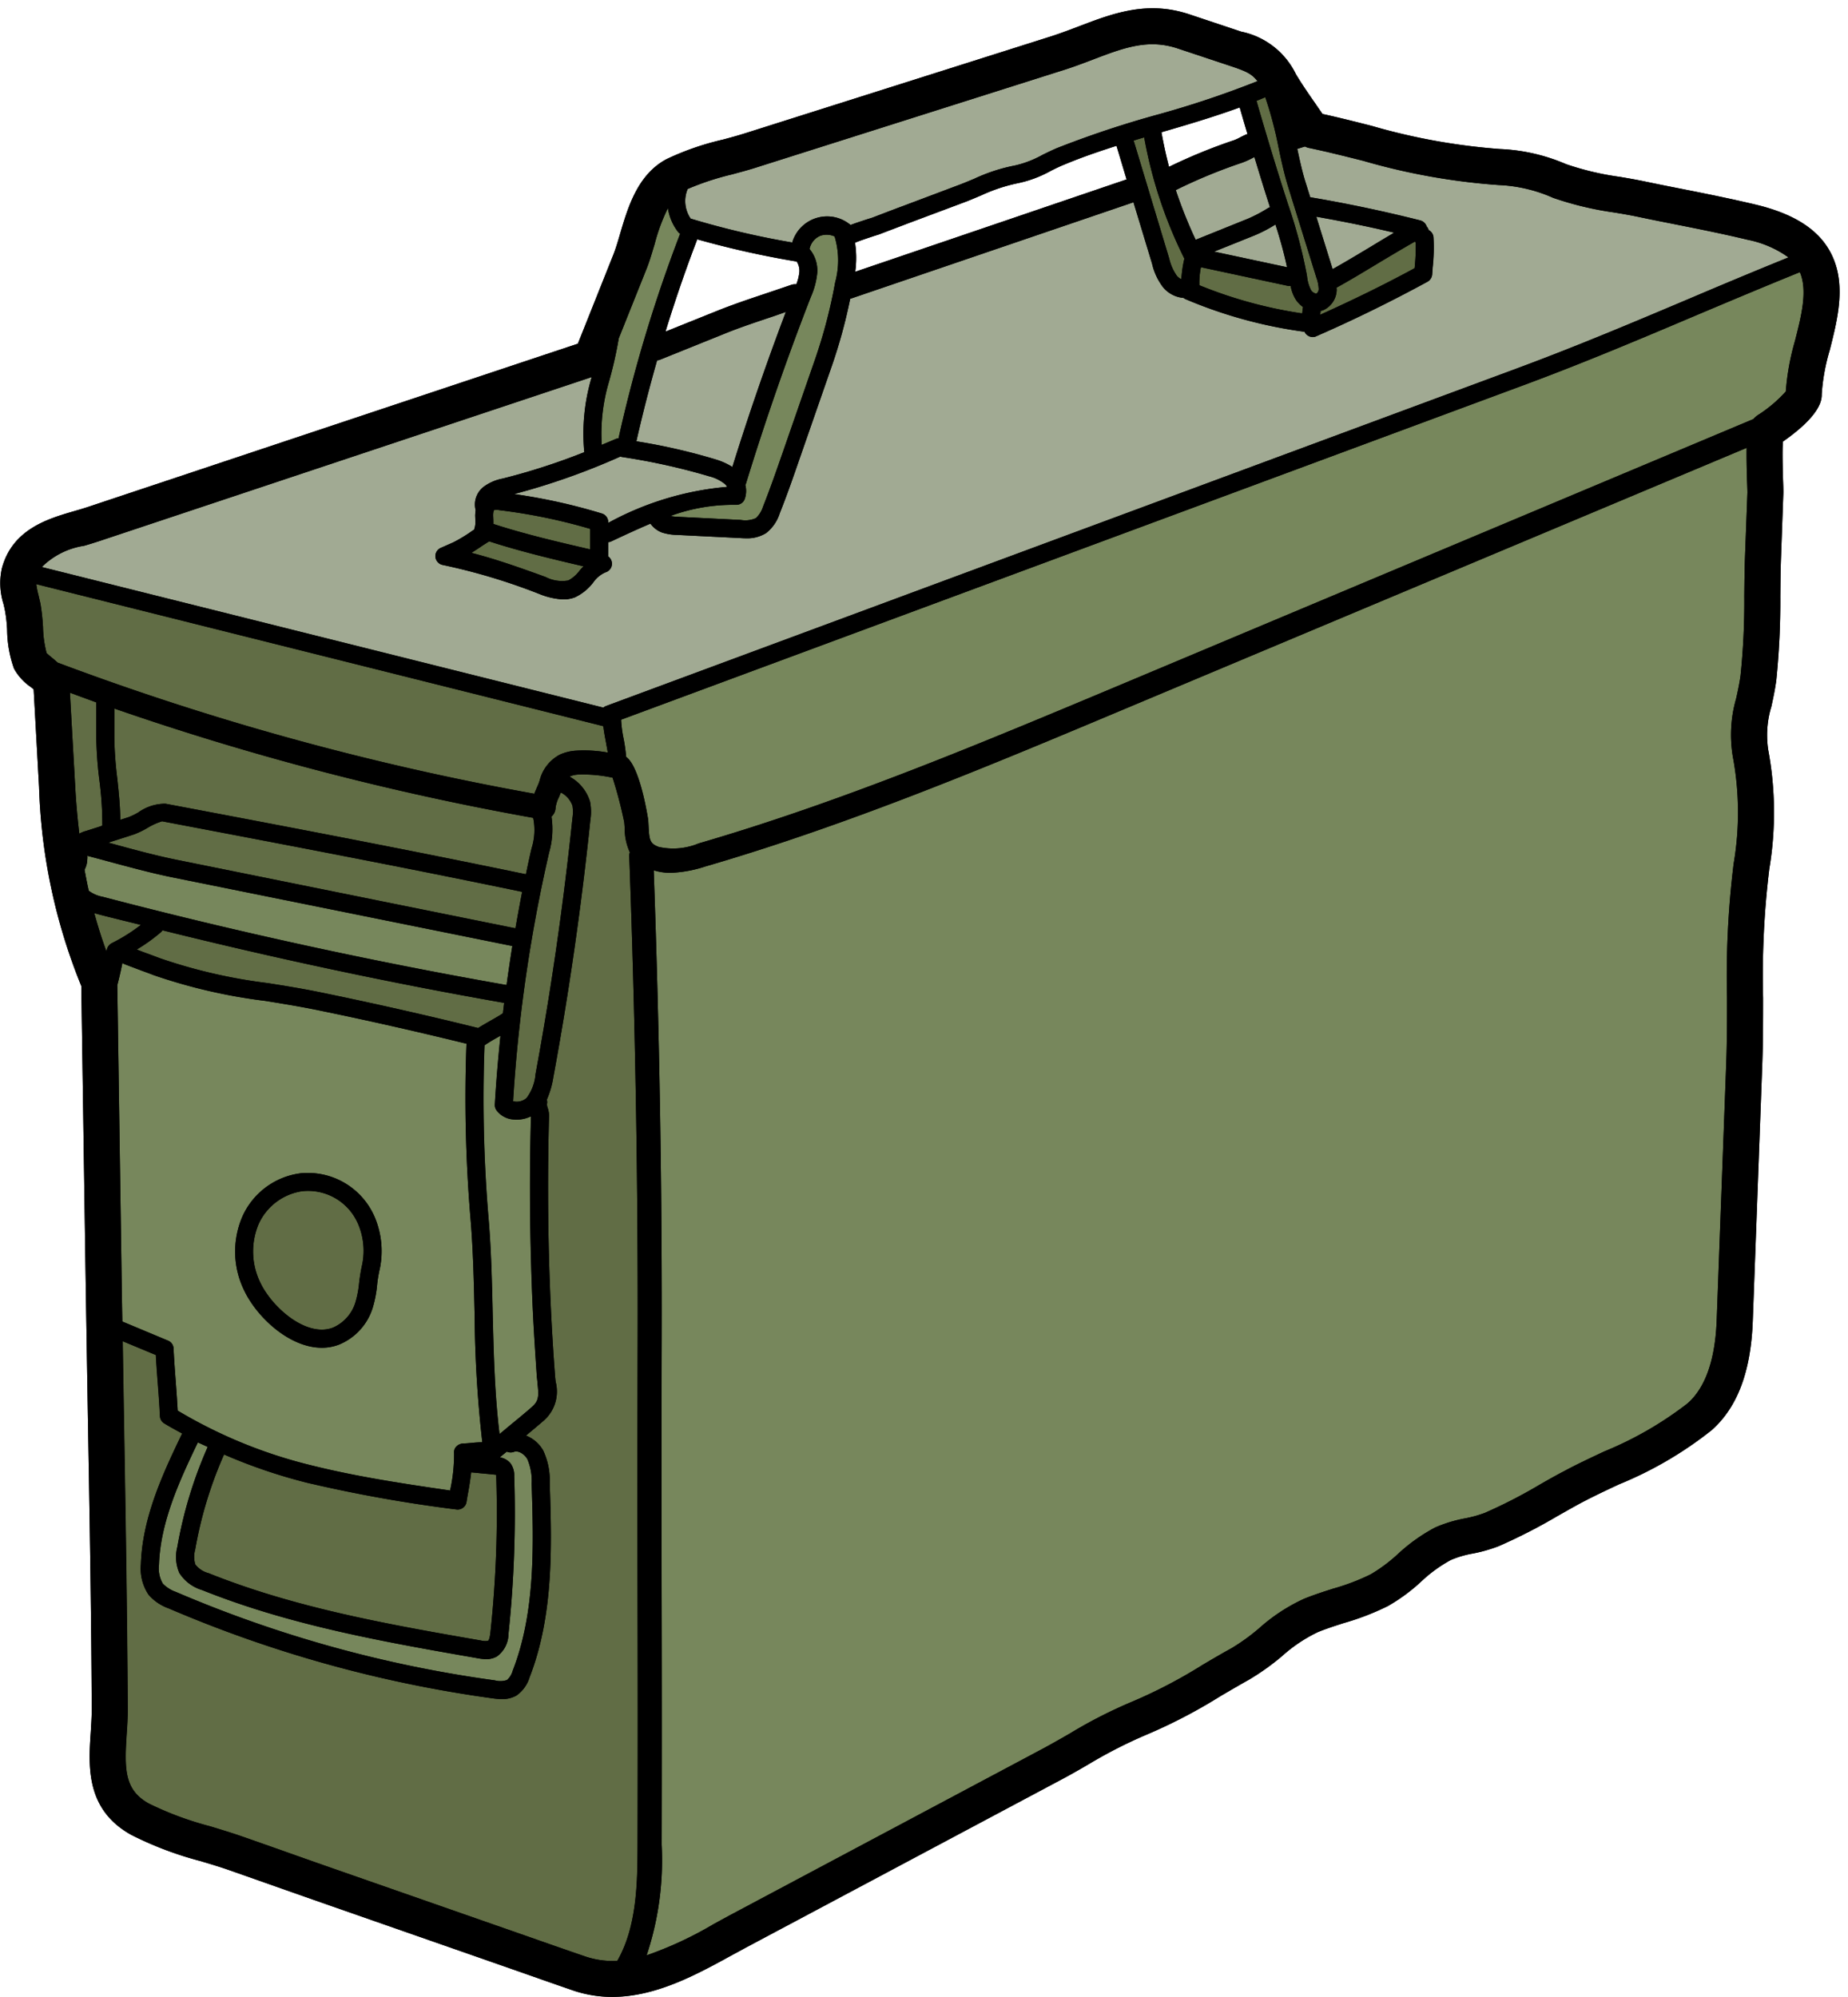
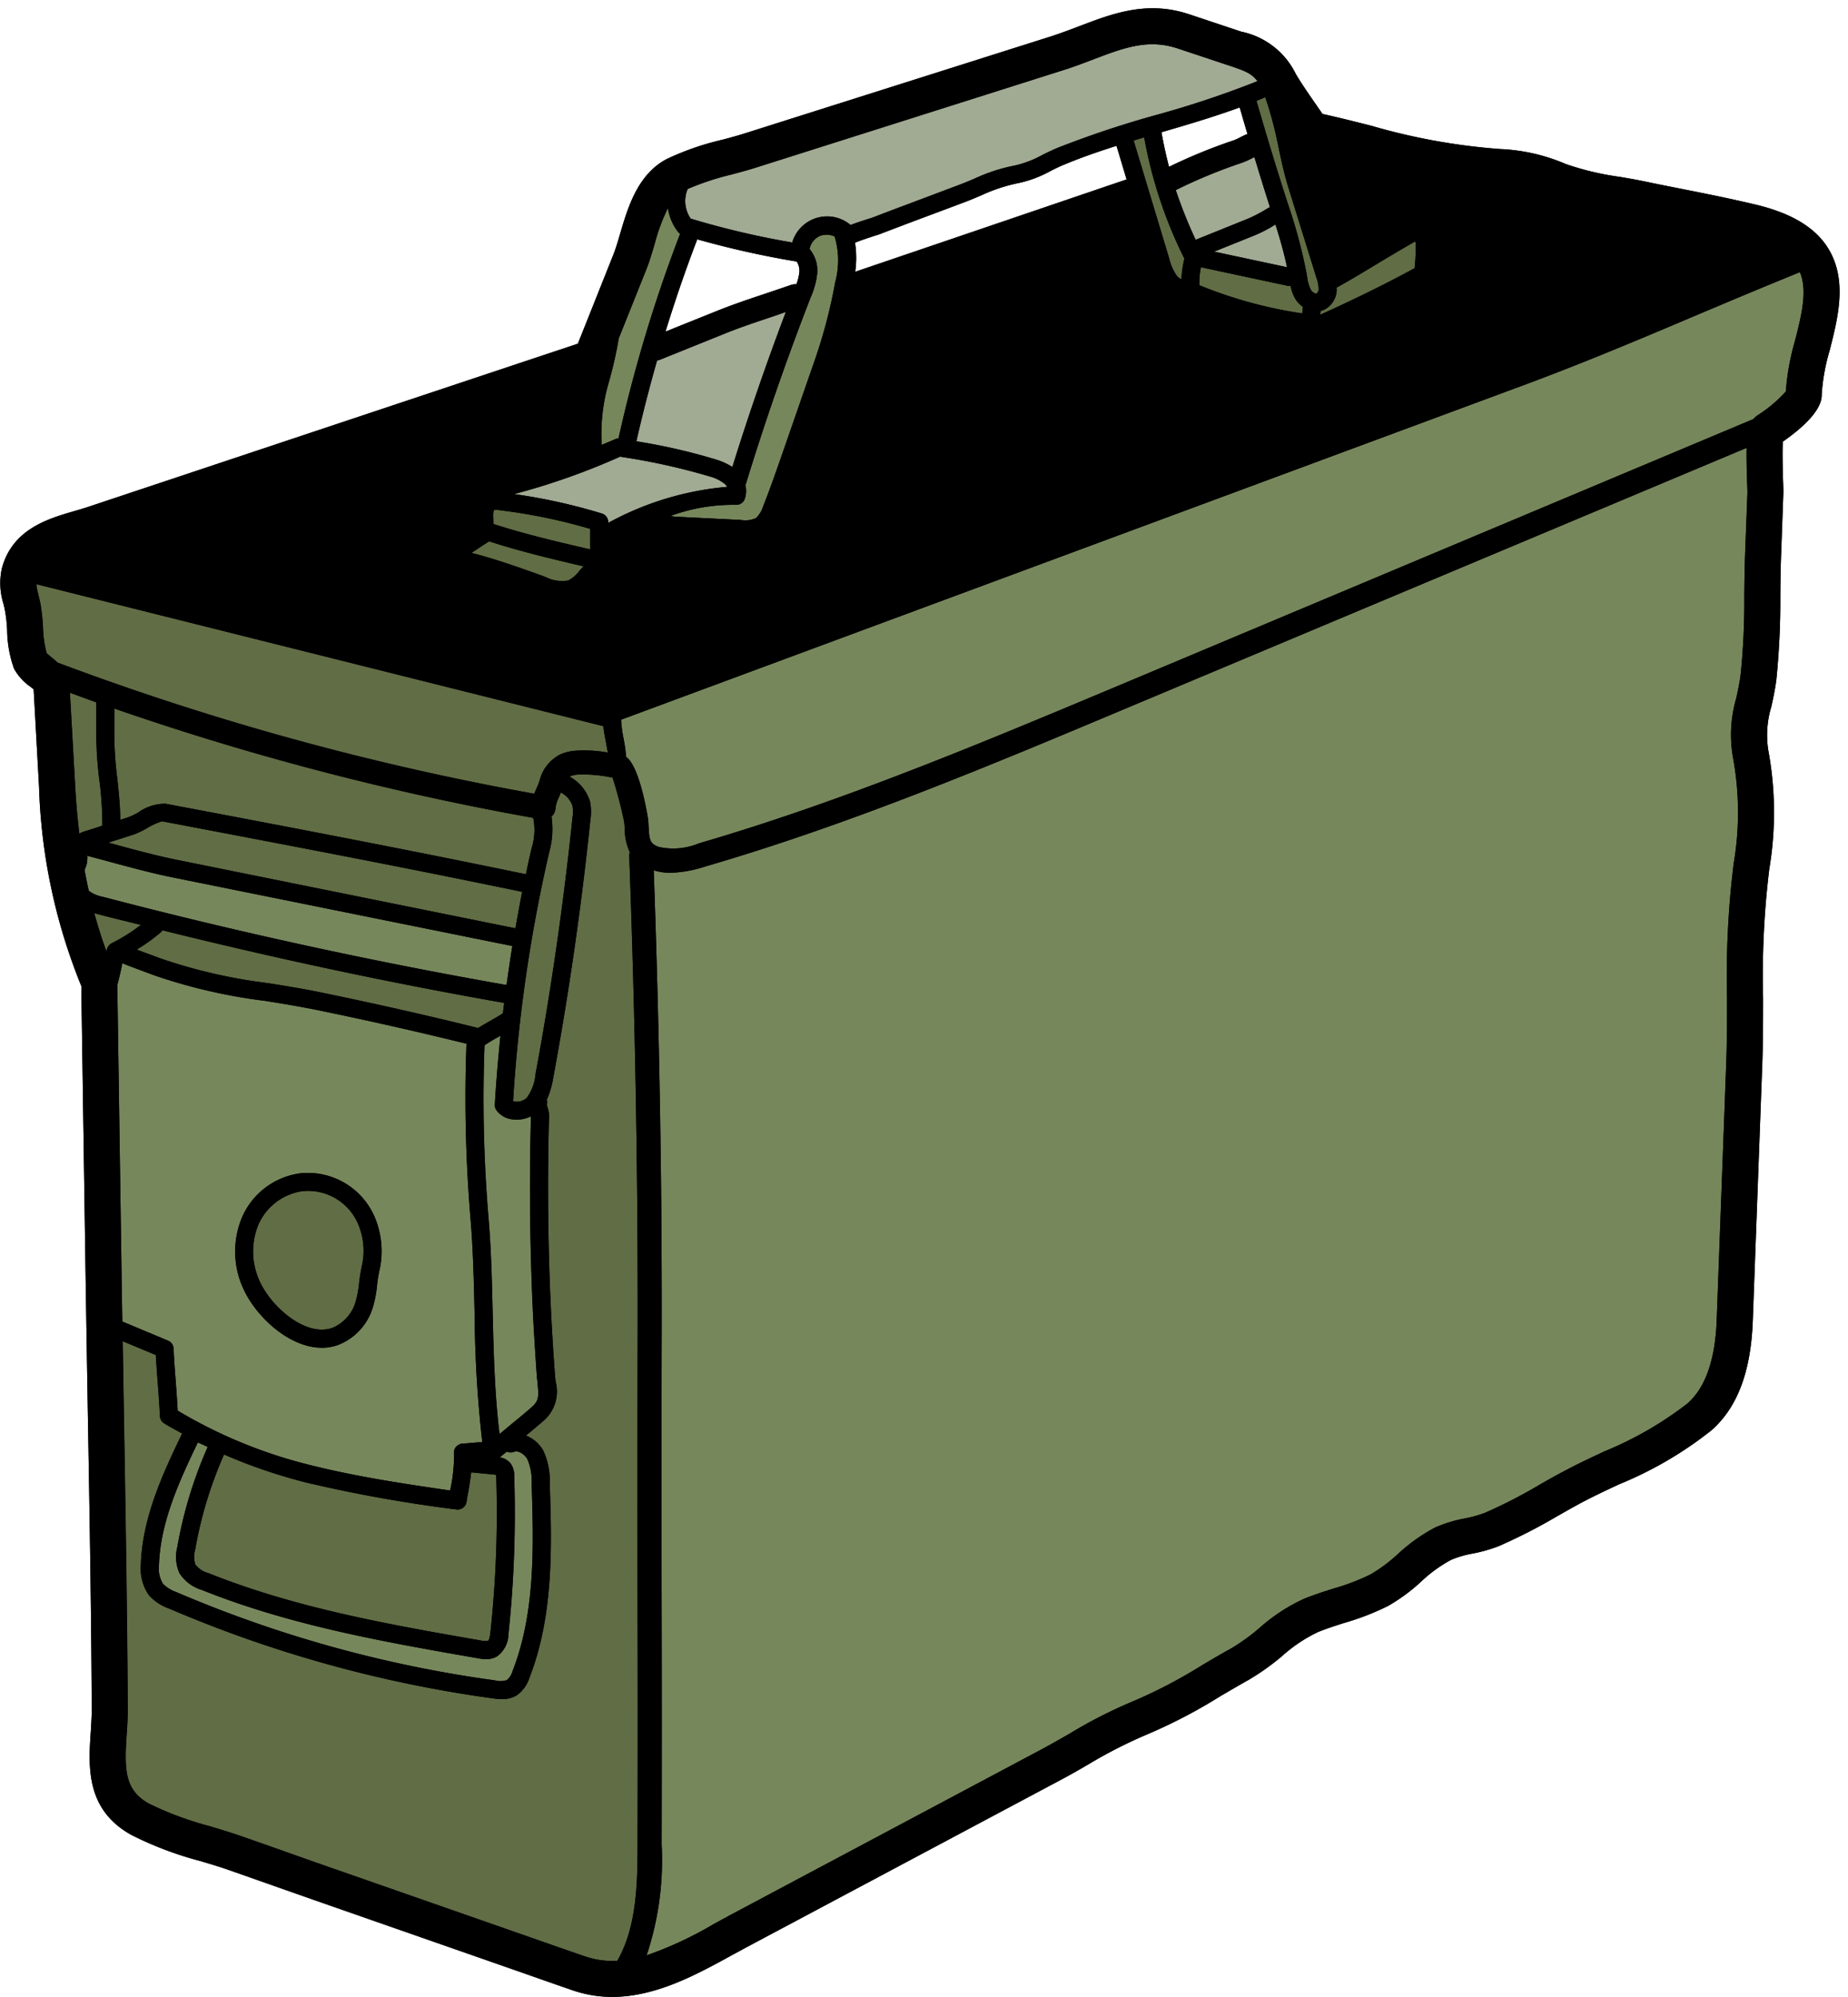
<svg xmlns="http://www.w3.org/2000/svg" height="120.5" preserveAspectRatio="xMidYMid meet" version="1.0" viewBox="8.5 3.5 111.5 120.5" width="111.5" zoomAndPan="magnify">
  <g data-name="Filled outline">
    <g id="change1_1">
      <path d="M118.415,27.282a12.042,12.042,0,0,1,.485-2.658c.5-1.977,1.072-4.215-.086-6.119-.768-1.26-2.195-2.129-4.36-2.651-1.485-.355-3-.659-4.461-.949-.732-.144-1.463-.289-2.187-.441-.515-.109-1.043-.2-1.572-.29a17.155,17.155,0,0,1-3.244-.768,11.225,11.225,0,0,0-3.984-.912A37.7,37.7,0,0,1,91.279,11.1c-.985-.253-2-.507-2.984-.724-.137-.2-.268-.384-.4-.579-.434-.623-.84-1.21-1.209-1.825a4.715,4.715,0,0,0-3.3-2.564L80.25,4.361c-2.535-.84-4.606-.051-6.605.71-.551.21-1.123.427-1.7.615L53.468,11.538c-.434.137-.905.268-1.376.391A16.436,16.436,0,0,0,48.718,13.1c-1.746.927-2.332,2.911-2.8,4.5-.145.492-.283.963-.442,1.347L43.366,24.24,13.775,34.1c-.268.087-.536.167-.812.246-1.571.457-3.722,1.087-4.352,3.455a4.177,4.177,0,0,0,.1,2.143c.037.145.065.283.094.428A8.68,8.68,0,0,1,8.93,41.5a7.214,7.214,0,0,0,.412,2.34,3.214,3.214,0,0,0,1.022,1.122c.057.051.115.094.166.138l.326,5.88A34.591,34.591,0,0,0,13.405,63l.246,16.57q.066,4.487.145,8.973c.1,5.9.21,11.993.239,17.989.007.471-.029.956-.058,1.47-.145,2.093-.311,4.7,2.448,6.228A21.03,21.03,0,0,0,20.56,115.8c.63.188,1.246.369,1.833.579l1.752.616q2.184.771,4.367,1.535l11.305,3.947c1.094.384,2.18.768,3.273,1.144a7.312,7.312,0,0,0,2.354.384c2.622,0,5.084-1.347,7.155-2.484.319-.174.63-.34.935-.507l18.937-10.088c.551-.29,1.109-.609,1.666-.934a28.4,28.4,0,0,1,3.455-1.775,31.775,31.775,0,0,0,4.555-2.368c.572-.333,1.137-.666,1.709-.985a14.572,14.572,0,0,0,2-1.427,9.06,9.06,0,0,1,2.165-1.448c.493-.2,1.014-.369,1.557-.543a15.689,15.689,0,0,0,2.651-1.021,10.816,10.816,0,0,0,2.035-1.5,8.52,8.52,0,0,1,1.767-1.282,5.938,5.938,0,0,1,1.325-.391,9.11,9.11,0,0,0,1.557-.442,32.911,32.911,0,0,0,3.52-1.8c.5-.283.992-.565,1.492-.833.7-.369,1.463-.732,2.274-1.108a22.836,22.836,0,0,0,5.569-3.259c1.557-1.376,2.368-3.527,2.484-6.576l.572-15.454c.051-1.362.051-2.738.051-4.07a53.015,53.015,0,0,1,.376-7.779,20.633,20.633,0,0,0-.065-7.169,5.925,5.925,0,0,1,.189-2.622c.108-.478.224-1.014.3-1.615a47.145,47.145,0,0,0,.239-5.026c.007-.789.014-1.586.043-2.368l.138-3.809c.007-.138,0-.435-.015-.819-.014-.521-.058-1.774-.007-2.353C118.415,28.506,118.415,27.594,118.415,27.282ZM83.661,11.625c-.087.036-.182.087-.29.137a3.234,3.234,0,0,1-.391.189,32.688,32.688,0,0,0-3.947,1.615q-.271-1.044-.456-2.086a.093.093,0,0,0,.043-.015c1.543-.449,3.129-.919,4.678-1.484.153.536.312,1.079.471,1.615C83.733,11.61,83.7,11.6,83.661,11.625ZM60.1,19.9a5.945,5.945,0,0,0-.007-1.752c.246-.116.905-.326,1.137-.406l.318-.1c.58-.225,1.166-.442,1.746-.666l3.5-1.311c.3-.116.6-.246.913-.377a10.149,10.149,0,0,1,2.194-.731,6.99,6.99,0,0,0,2-.746c.275-.138.551-.275.826-.384,1.021-.427,2.078-.789,3.143-1.13l.608,2.028ZM50.571,17.94a55.721,55.721,0,0,0,6,1.34,1.013,1.013,0,0,1,.159.651,2.78,2.78,0,0,1-.181.725.68.68,0,0,0-.318.036c-.507.174-1.022.347-1.536.521-1,.333-2.028.681-3.012,1.079l-3.028,1.217C49.232,21.626,49.869,19.765,50.571,17.94Z" />
    </g>
    <g data-name="&lt;Group&gt;">
      <g id="change2_1">
        <path d="M93.923,18.15a13.523,13.523,0,0,1-.058,1.405l-.015.13c-1.854,1.007-3.773,1.941-5.7,2.81.014-.08.021-.152.029-.232a.851.851,0,0,0,.217-.072A1.381,1.381,0,0,0,89.15,21c0-.05-.007-.094-.007-.145.869-.478,1.745-1.013,2.6-1.528.7-.42,1.419-.847,2.129-1.253C93.886,18.1,93.908,18.128,93.923,18.15Z" fill="#616d45" />
      </g>
      <g id="change2_2">
        <path d="M87.926,20.257a2.224,2.224,0,0,1,.138.681.336.336,0,0,1-.123.268c-.066.029-.239-.043-.341-.2a2.382,2.382,0,0,1-.239-.833l-.014-.087a30.632,30.632,0,0,0-1.13-4.251l-.094-.29c-.63-1.963-1.239-3.969-1.811-5.96.181-.073.355-.145.529-.218a22.894,22.894,0,0,1,.789,2.97c.174.833.362,1.7.623,2.534Z" fill="#616d45" />
      </g>
      <g id="change2_3">
        <path d="M87.115,22.024l-.043.348c0,.014-.008.029-.008.043a26.76,26.76,0,0,1-6.2-1.7,4.61,4.61,0,0,1,.094-1.087L86.2,20.75a.656.656,0,0,0,.116.014.176.176,0,0,0,.058-.014,2.3,2.3,0,0,0,.326.854A1.628,1.628,0,0,0,87.115,22.024Z" fill="#616d45" />
      </g>
      <g id="change2_4">
        <path d="M79.96,19.106a6.918,6.918,0,0,0-.181,1.245.857.857,0,0,1-.268-.2,2.983,2.983,0,0,1-.464-1.043L76.9,11.98c.21-.066.42-.131.638-.189A27.017,27.017,0,0,0,79.96,19.106Z" fill="#616d45" />
      </g>
      <g id="change2_5">
        <path d="M46.465,55.135c.37,9.965.543,20.075.507,30.047q-.021,7.582,0,15.18.011,7.224,0,14.455c-.007,2.2-.022,4.925-1.224,7.01a5.149,5.149,0,0,1-1.948-.268q-1.639-.564-3.266-1.137l-11.3-3.947c-1.456-.506-2.911-1.021-4.36-1.535l-1.752-.615c-.623-.218-1.289-.42-1.934-.616a19.475,19.475,0,0,1-3.708-1.376c-1.477-.826-1.47-2.064-1.332-4.186.036-.529.072-1.079.065-1.629-.036-6-.138-12.109-.239-18.011-.022-1.355-.044-2.716-.065-4.07l2,.832c.028.558.072,1.123.115,1.688.051.666.1,1.34.131,2a.541.541,0,0,0,.253.434c.348.217.724.413,1.087.616C18.352,92.374,17.1,95.032,17,97.885a2.83,2.83,0,0,0,.464,1.854,2.868,2.868,0,0,0,1.209.818A75.61,75.61,0,0,0,38.2,105.982a4.336,4.336,0,0,0,.586.05,1.707,1.707,0,0,0,.877-.217,2.082,2.082,0,0,0,.789-1.093c1.47-3.781,1.34-8,1.217-11.725a4.246,4.246,0,0,0-.4-1.977,2.05,2.05,0,0,0-1.035-.891c.369-.3.731-.609,1.093-.92a2.333,2.333,0,0,0,.7-2.325c-.015-.115-.029-.239-.037-.369-.058-.739-.108-1.477-.152-2.209-.087-1.463-.152-2.955-.2-4.446-.087-2.9-.094-5.895-.015-8.886a1.56,1.56,0,0,0-.094-.667.535.535,0,0,1-.014-.26.558.558,0,0,0-.022-.189,5.363,5.363,0,0,0,.391-1.34c.949-5.127,1.7-10.363,2.238-15.548a3.161,3.161,0,0,0-.022-1.1,2.58,2.58,0,0,0-1.224-1.5.162.162,0,0,1,.036-.029,1.433,1.433,0,0,1,.464-.1,8.41,8.41,0,0,1,2.086.188,26.155,26.155,0,0,1,.7,2.672c.015.123.022.246.029.362a3.479,3.479,0,0,0,.311,1.47A.656.656,0,0,0,46.465,55.135Z" fill="#616d45" />
      </g>
      <g id="change2_6">
        <path d="M44.112,36.175v.478c-1.949-.449-3.955-.919-5.845-1.535,0-.123,0-.239-.007-.34l-.007-.174c0-.217.043-.312.058-.319a.662.662,0,0,1,.311,0,33.746,33.746,0,0,1,5.49,1.13Z" fill="#616d45" />
      </g>
      <g id="change2_7">
        <path d="M43.706,37.675c-.08.086-.159.166-.232.253a2,2,0,0,1-.688.6,2.16,2.16,0,0,1-1.368-.21c-1.572-.572-3.028-1.086-4.476-1.456.217-.137.442-.282.652-.427.145-.094.282-.181.42-.268C39.868,36.769,41.809,37.233,43.706,37.675Z" fill="#616d45" />
      </g>
      <g id="change2_8">
        <path d="M43.04,52.122a2.315,2.315,0,0,1,0,.739c-.536,5.156-1.282,10.356-2.231,15.462a2.743,2.743,0,0,1-.543,1.441.9.9,0,0,1-.659.217.747.747,0,0,1-.152-.029,91.911,91.911,0,0,1,2.173-15,5.124,5.124,0,0,0,.144-2.173.735.735,0,0,0,.247-.543,2.1,2.1,0,0,1,.21-.644c.036-.087.072-.182.108-.268A1.437,1.437,0,0,1,43.04,52.122Z" fill="#616d45" />
      </g>
      <g id="change2_9">
        <path d="M40.672,52.854a3.648,3.648,0,0,1-.1,1.847c-.123.521-.232,1.042-.34,1.557C33.27,54.809,26.26,53.469,18.482,52a2.8,2.8,0,0,0-1.644.536,4.193,4.193,0,0,1-.565.275c-.167.058-.34.109-.514.167-.007-.84-.094-1.673-.181-2.484A23.042,23.042,0,0,1,15.4,48.06v-1.8A166.6,166.6,0,0,0,40.672,52.854Z" fill="#616d45" />
      </g>
      <g id="change2_10">
        <path d="M40.005,57.322c-.145.732-.275,1.463-.405,2.2L19.17,55.389c-1.188-.239-2.433-.573-3.628-.9-.174-.051-.341-.095-.515-.138.529-.167,1.058-.333,1.586-.507a5.436,5.436,0,0,0,.739-.355,3.96,3.96,0,0,1,.927-.427C26.057,54.541,33.06,55.874,40.005,57.322Z" fill="#616d45" />
      </g>
      <g id="change2_11">
        <path d="M38.919,64.021c-.022.2-.051.413-.072.623-.247.167-.522.319-.79.471-.239.137-.478.275-.71.42-3.186-.79-6.43-1.521-9.646-2.18-.992-.2-2.028-.369-3.034-.529a31.925,31.925,0,0,1-6.489-1.492c-.225-.087-.486-.181-.753-.282-.232-.08-.457-.167-.674-.254a10.405,10.405,0,0,0,1.456-1.042.381.381,0,0,0,.094-.116C25.116,61.334,32.025,62.812,38.919,64.021Z" fill="#616d45" />
      </g>
      <g id="change2_12">
        <path d="M38.441,92.613a67.432,67.432,0,0,1-.348,9.371c-.043.413-.115.514-.152.536a1.063,1.063,0,0,1-.42-.022c-5.5-.956-11.181-1.955-16.432-4.063a1.487,1.487,0,0,1-.8-.521,1.506,1.506,0,0,1-.014-.883,24.578,24.578,0,0,1,1.745-5.758,32.287,32.287,0,0,0,4.99,1.7,85.825,85.825,0,0,0,9.023,1.615.31.31,0,0,0,.08.007.543.543,0,0,0,.536-.456c.029-.174.058-.362.094-.55.073-.4.138-.812.188-1.239l1.355.131c.065.007.123.014.159.021Z" fill="#616d45" />
      </g>
      <g id="change2_13">
        <path d="M30.113,77.376a4.119,4.119,0,0,1,.246,2.4,10.928,10.928,0,0,0-.188,1.108,6.2,6.2,0,0,1-.218,1.18,2.443,2.443,0,0,1-1.361,1.55c-1.593.609-3.657-1.195-4.382-2.708a4.275,4.275,0,0,1-.123-3.5,3.435,3.435,0,0,1,2.673-2.028c.108-.008.217-.015.325-.015A3.284,3.284,0,0,1,30.113,77.376Z" fill="#616d45" />
      </g>
      <g id="change2_14">
        <path d="M14.419,58.669c.855.225,1.716.428,2.578.645a10.545,10.545,0,0,1-1.752,1.1.579.579,0,0,0-.3.391c-.008.036-.015.072-.022.116-.282-.761-.521-1.529-.739-2.318Z" fill="#616d45" />
      </g>
      <g id="change2_15">
        <path d="M14.5,50.609a20.92,20.92,0,0,1,.174,2.716c-.058.021-.116.036-.167.058l-.84.268a1.554,1.554,0,0,0-.384.159c-.109-.934-.2-1.912-.253-2.955L12.717,45.3c.529.2,1.058.391,1.593.587V48.06A22.87,22.87,0,0,0,14.5,50.609Z" fill="#616d45" />
      </g>
      <g id="change2_16">
        <path d="M45.06,48.291c.036.218.08.42.109.623a7.956,7.956,0,0,0-1.912-.116,2.763,2.763,0,0,0-.978.239,2.415,2.415,0,0,0-1.216,1.55,2.936,2.936,0,0,1-.167.427c-.051.124-.109.254-.159.384a164.363,164.363,0,0,1-28.759-7.915c-.072-.066-.144-.123-.224-.2-.138-.109-.34-.282-.442-.376a6.707,6.707,0,0,1-.217-1.565,12.616,12.616,0,0,0-.152-1.4c-.036-.174-.08-.341-.116-.507a5.35,5.35,0,0,1-.138-.688L44.9,47.321C44.937,47.654,45,47.98,45.06,48.291Z" fill="#616d45" />
      </g>
      <g id="change3_1">
        <path d="M37.6,90.534a5.71,5.71,0,0,0-.63.037c-.174.014-.355.036-.529.036a.644.644,0,0,0-.4.174.5.5,0,0,0-.145.405,9.958,9.958,0,0,1-.232,2.216.1.1,0,0,1-.007.044c-2.781-.406-5.642-.833-8.386-1.521a29.162,29.162,0,0,1-8.053-3.3c-.029-.579-.073-1.165-.116-1.745-.051-.673-.1-1.34-.131-2a.536.536,0,0,0-.333-.478l-2.759-1.151q-.033-1.858-.058-3.708l-.246-16.592c.116-.427.217-.883.311-1.347a.36.36,0,0,0,.109.073c.311.123.688.26,1.05.4.261.094.514.188.739.275A32.961,32.961,0,0,0,24.5,63.9c.985.159,2.013.326,2.984.521,3.056.623,6.134,1.319,9.161,2.064a87.594,87.594,0,0,0,.246,10.588c.16,1.891.2,3.86.246,5.765A72.146,72.146,0,0,0,37.6,90.534ZM31.416,80.055a5.263,5.263,0,0,0-.3-3.085A4.391,4.391,0,0,0,26.651,74.3,4.47,4.47,0,0,0,23.1,76.97a5.338,5.338,0,0,0,.138,4.41c.76,1.594,2.715,3.448,4.685,3.448a2.843,2.843,0,0,0,1.058-.2,3.527,3.527,0,0,0,2.013-2.23,7,7,0,0,0,.261-1.376A8.017,8.017,0,0,1,31.416,80.055Z" fill="#77875c" />
      </g>
      <g id="change3_2">
        <path d="M49.413,17.5a.548.548,0,0,0,.123.109,87.2,87.2,0,0,0-3.715,12.347.574.574,0,0,0-.189.044c-.275.123-.55.232-.825.348a11.06,11.06,0,0,1,.434-3.8,24.654,24.654,0,0,0,.594-2.628l1.659-4.15c.2-.485.347-1.021.507-1.543a11.2,11.2,0,0,1,.8-2.165A3.1,3.1,0,0,0,49.413,17.5Z" fill="#77875c" />
      </g>
      <g id="change3_3">
        <path d="M58.856,17.766a5.026,5.026,0,0,1,.037,2.759,31.09,31.09,0,0,1-1.21,4.642l-1.97,5.678c-.369,1.065-.753,2.166-1.173,3.223a1.6,1.6,0,0,1-.434.7,1.571,1.571,0,0,1-.913.109l-3.78-.188a2.9,2.9,0,0,1-.464-.051,11.018,11.018,0,0,1,3.962-.673.538.538,0,0,0,.521-.348,1.452,1.452,0,0,0,.036-.862.268.268,0,0,0,.037-.058c1.158-3.78,2.476-7.575,3.917-11.276A4.737,4.737,0,0,0,57.806,20a2.009,2.009,0,0,0-.463-1.478,1.1,1.1,0,0,1,.644-.8A1.168,1.168,0,0,1,58.856,17.766Z" fill="#77875c" />
      </g>
      <g id="change3_4">
        <path d="M40.577,93.033c.116,3.621.247,7.72-1.144,11.29a1.168,1.168,0,0,1-.34.558,1.241,1.241,0,0,1-.739.022,74.392,74.392,0,0,1-19.242-5.338,2.055,2.055,0,0,1-.789-.5,1.828,1.828,0,0,1-.232-1.145c.087-2.6,1.267-5.127,2.346-7.379.2.094.4.181.594.275A25.869,25.869,0,0,0,19.2,96.842a2.42,2.42,0,0,0,.123,1.586,2.452,2.452,0,0,0,1.361,1.021c5.36,2.151,11.1,3.151,16.657,4.121a2.833,2.833,0,0,0,.485.051,1.269,1.269,0,0,0,.652-.16,1.687,1.687,0,0,0,.7-1.361,69.523,69.523,0,0,0,.347-9.516A1.233,1.233,0,0,0,39.3,91.8a1.055,1.055,0,0,0-.638-.355c.138-.123.275-.232.42-.348a.547.547,0,0,0,.428.015c.275-.1.644.145.811.442A3.3,3.3,0,0,1,40.577,93.033Z" fill="#77875c" />
      </g>
      <g id="change3_5">
        <path d="M40.932,86.993c.08.724.087,1.036-.326,1.4-.441.391-.9.76-1.354,1.137-.2.166-.405.34-.615.514-.29-2.368-.355-4.831-.413-7.228-.044-1.926-.087-3.91-.254-5.837a86.143,86.143,0,0,1-.239-10.4c.008-.008.022-.008.029-.015a9.559,9.559,0,0,1,.833-.5.87.87,0,0,1,.1-.058c-.144,1.384-.26,2.767-.34,4.15a.546.546,0,0,0,.1.348,1.4,1.4,0,0,0,1.071.557.882.882,0,0,0,.145.008,1.988,1.988,0,0,0,.862-.2v.08c-.08,3.012-.072,6.018.014,8.944.044,1.506.109,3.012.2,4.482.044.739.094,1.485.145,2.224C40.911,86.732,40.925,86.863,40.932,86.993Z" fill="#77875c" />
      </g>
      <g id="change3_6">
        <path d="M39.411,60.588c-.123.783-.239,1.565-.347,2.354-8.162-1.434-16.353-3.223-24.37-5.323a2.036,2.036,0,0,1-.818-.347c-.007-.008-.015-.008-.022-.022-.094-.406-.174-.833-.253-1.26a1.433,1.433,0,0,0,.166-.645.861.861,0,0,0,0-.2c.493.131.992.261,1.492.4,1.217.326,2.47.666,3.7.912Z" fill="#77875c" />
      </g>
      <g id="change3_7">
        <path d="M113.932,33.228l-.144,3.816c-.029.8-.037,1.615-.044,2.427a43.333,43.333,0,0,1-.224,4.779c-.066.493-.167.956-.268,1.405a7.911,7.911,0,0,0-.2,3.5,18.364,18.364,0,0,1,.051,6.46,55.392,55.392,0,0,0-.4,8.09c0,1.31,0,2.665-.05,3.99l-.573,15.454c-.087,2.39-.673,4.078-1.752,5.034a21.478,21.478,0,0,1-5.048,2.911c-.8.377-1.622.76-2.375,1.166-.514.268-1.029.558-1.543.855a30.413,30.413,0,0,1-3.273,1.68,7.3,7.3,0,0,1-1.2.333,8.253,8.253,0,0,0-1.8.55,10.555,10.555,0,0,0-2.245,1.6A9.544,9.544,0,0,1,91.207,98.5a13.132,13.132,0,0,1-2.282.869c-.564.181-1.144.369-1.723.6a10.788,10.788,0,0,0-2.716,1.774,12.227,12.227,0,0,1-1.68,1.217c-.594.326-1.173.666-1.76,1.014a30.126,30.126,0,0,1-4.244,2.216,28.4,28.4,0,0,0-3.744,1.912c-.536.311-1.072.615-1.608.905L52.512,119.09l-.956.521a22.216,22.216,0,0,1-4.041,1.883,18.106,18.106,0,0,0,.906-6.677q.021-7.224,0-14.462-.012-7.583,0-15.165c.036-9.676-.131-19.489-.478-29.171a3.427,3.427,0,0,0,1,.152,7.555,7.555,0,0,0,2.115-.384c8.734-2.542,17.229-6.112,25.448-9.567l37.377-15.693c-.008.528,0,1.187.029,2.042C113.925,32.88,113.932,33.126,113.932,33.228Z" fill="#77875c" />
      </g>
      <g id="change3_8">
        <path d="M117.1,19.924c.471,1.1.1,2.593-.3,4.164a14.855,14.855,0,0,0-.55,3.035,8.174,8.174,0,0,1-1.688,1.427,1.478,1.478,0,0,0-.268.238l-38.339,16.1c-8.184,3.432-16.643,6.988-25.3,9.508a4,4,0,0,1-2.411.21c-.529-.2-.565-.412-.609-1.223-.007-.131-.014-.261-.022-.4-.007-.036-.477-3.2-1.332-3.809a10.073,10.073,0,0,0-.152-1.086,7.3,7.3,0,0,1-.152-1.159l54.409-20.169c3.679-1.362,7.17-2.839,10.552-4.273C112.926,21.648,114.99,20.779,117.1,19.924Z" fill="#77875c" />
      </g>
      <g id="change4_1">
-         <path d="M92.619,17.542c-.478.282-.963.572-1.434.861-.753.449-1.521.913-2.281,1.34l-.985-3.165C89.49,16.854,91.062,17.172,92.619,17.542Z" fill="#a1aa93" />
-       </g>
+         </g>
      <g id="change4_2">
        <path d="M85.087,15.883l.036.123a.631.631,0,0,0-.1.044,9.042,9.042,0,0,1-1.2.637l-3.179,1.282a27.658,27.658,0,0,1-1.2-3,32,32,0,0,1,4-1.652,4.75,4.75,0,0,0,.587-.26c.058-.029.108-.058.159-.08C84.479,13.949,84.776,14.92,85.087,15.883Z" fill="#a1aa93" />
      </g>
      <g id="change4_3">
        <path d="M86.152,19.627l-4.4-.941,2.469-.992a8.484,8.484,0,0,0,1.232-.645C85.725,17.9,85.971,18.765,86.152,19.627Z" fill="#a1aa93" />
      </g>
      <g id="change4_4">
        <path d="M55.148,22.589c.261-.087.515-.181.768-.268-1.166,3.085-2.252,6.221-3.23,9.357a4.063,4.063,0,0,0-1.035-.463,35.949,35.949,0,0,0-4.758-1.087q.553-2.454,1.252-4.888a.492.492,0,0,0,.174-.036l3.9-1.572C53.164,23.248,54.178,22.915,55.148,22.589Z" fill="#a1aa93" />
      </g>
      <g id="change4_5">
        <path d="M52.215,32.692a.555.555,0,0,1,.153.188,18.22,18.22,0,0,0-7.17,2.173v-.044a.542.542,0,0,0-.384-.521,34.806,34.806,0,0,0-5.294-1.173,41.8,41.8,0,0,0,6.4-2.26l.152.029a38.643,38.643,0,0,1,5.243,1.166A2.421,2.421,0,0,1,52.215,32.692Z" fill="#a1aa93" />
      </g>
      <g id="change4_6">
-         <path d="M113.947,17.969a6.331,6.331,0,0,1,2.462,1.064c-2.02.819-3.99,1.644-5.9,2.455-3.527,1.492-6.858,2.9-10.508,4.252L45.068,46.1a.456.456,0,0,0-.16.1L11.023,37.718a4.589,4.589,0,0,1,2.549-1.282c.3-.087.6-.181.891-.275L44.2,26.254a11.876,11.876,0,0,0-.449,4.533,38.984,38.984,0,0,1-4.931,1.594,2.778,2.778,0,0,0-1.137.492,1.351,1.351,0,0,0-.486,1.419,2.454,2.454,0,0,0-.029.326l.008.21a1.493,1.493,0,0,1-.022.457.591.591,0,0,0-.036.166c-.044.029-.08.051-.123.08a8.992,8.992,0,0,1-1.152.7l-.753.333a.536.536,0,0,0-.319.558.547.547,0,0,0,.442.471,36.438,36.438,0,0,1,5.83,1.752,4.334,4.334,0,0,0,1.441.326,2,2,0,0,0,.7-.123,3,3,0,0,0,1.108-.9,1.759,1.759,0,0,1,.731-.608.54.54,0,0,0,.377-.667.519.519,0,0,0-.2-.289v-.869a.519.519,0,0,0,.145-.029c.775-.362,1.578-.739,2.4-1.087a1.475,1.475,0,0,0,.717.543,3.113,3.113,0,0,0,.891.138l3.78.188c.116.008.239.015.37.015a2.151,2.151,0,0,0,1.216-.312,2.451,2.451,0,0,0,.826-1.2c.434-1.079.818-2.187,1.2-3.3l1.963-5.649a31.563,31.563,0,0,0,1.086-3.99c.007-.007.014,0,.022-.007l17.069-5.816,1.123,3.708a3.68,3.68,0,0,0,.68,1.441,1.8,1.8,0,0,0,1.224.623.4.4,0,0,0,.095.065,27.742,27.742,0,0,0,7.2,1.978.557.557,0,0,0,.493.318.466.466,0,0,0,.217-.051c2.274-.992,4.526-2.1,6.706-3.287a.553.553,0,0,0,.283-.442l.029-.413a10.894,10.894,0,0,0,.05-1.825.534.534,0,0,0-.318-.449c.021.007.029.007.021-.007a.53.53,0,0,0-.115-.2.556.556,0,0,0-.377-.362c-2.194-.558-4.425-1.028-6.648-1.4l-.268-.854c-.21-.667-.362-1.369-.514-2.064l.463-.145a1.828,1.828,0,0,0,.174.072c1.086.225,2.18.5,3.338.79a39.151,39.151,0,0,0,8.191,1.462,9,9,0,0,1,3.281.775,19.6,19.6,0,0,0,3.65.877c.5.079,1,.166,1.485.268.738.159,1.477.3,2.216.449C111.014,17.324,112.506,17.621,113.947,17.969Z" fill="#a1aa93" />
-       </g>
+         </g>
      <g id="change4_7">
        <path d="M82.705,7.468c.977.326,1.31.471,1.665.927a58.436,58.436,0,0,1-6.054,2.028,60.108,60.108,0,0,0-6.011,2c-.3.124-.594.268-.891.413a6.259,6.259,0,0,1-1.687.652,10.408,10.408,0,0,0-2.448.8c-.3.123-.587.246-.876.355l-3.5,1.318c-.587.217-1.166.442-1.753.666-.036.015-.13.044-.253.08-.471.152-.819.268-1.079.369a2.194,2.194,0,0,0-3.52,1.057,50.619,50.619,0,0,1-6.127-1.441,1.877,1.877,0,0,1-.181-1.789,16.338,16.338,0,0,1,2.658-.876c.507-.137,1.007-.268,1.477-.42L72.6,7.75c.637-.2,1.238-.427,1.81-.644,1.876-.717,3.353-1.282,5.149-.681Z" fill="#a1aa93" />
      </g>
      <g id="change1_2">
        <path d="M118.814,18.505c1.158,1.9.586,4.142.086,6.119a12.042,12.042,0,0,0-.485,2.658c0,.312,0,1.224-2.339,2.861-.051.579-.007,1.832.007,2.353.015.384.022.681.015.819l-.138,3.809c-.029.782-.036,1.579-.043,2.368a47.145,47.145,0,0,1-.239,5.026c-.08.6-.2,1.137-.3,1.615a5.925,5.925,0,0,0-.189,2.622,20.638,20.638,0,0,1,.065,7.17,52.994,52.994,0,0,0-.376,7.778c0,1.332,0,2.708-.051,4.07l-.572,15.454c-.116,3.049-.927,5.2-2.484,6.576a22.836,22.836,0,0,1-5.569,3.259c-.811.376-1.572.739-2.274,1.108-.5.268-.992.55-1.492.833a32.911,32.911,0,0,1-3.52,1.8,9.11,9.11,0,0,1-1.557.442,5.938,5.938,0,0,0-1.325.391,8.52,8.52,0,0,0-1.767,1.282,10.816,10.816,0,0,1-2.035,1.5,15.689,15.689,0,0,1-2.651,1.021c-.543.174-1.064.34-1.557.543a9.036,9.036,0,0,0-2.165,1.449,14.653,14.653,0,0,1-2,1.426c-.572.319-1.137.652-1.709.985a31.775,31.775,0,0,1-4.555,2.368,28.4,28.4,0,0,0-3.455,1.775c-.557.325-1.115.644-1.665.934L53.533,121.009c-.3.167-.615.333-.934.507C50.528,122.653,48.066,124,45.444,124a7.312,7.312,0,0,1-2.354-.384c-1.093-.376-2.179-.76-3.273-1.144l-11.3-3.947q-2.184-.761-4.367-1.535l-1.752-.616c-.587-.21-1.2-.391-1.833-.579a21.03,21.03,0,0,1-4.135-1.565C13.666,112.7,13.832,110.1,13.977,108c.029-.514.065-1,.058-1.47-.029-6-.137-12.087-.239-17.989q-.075-4.487-.145-8.973L13.405,63a34.591,34.591,0,0,1-2.549-12.022L10.53,45.1c-.051-.044-.109-.087-.166-.138a3.214,3.214,0,0,1-1.022-1.122A7.214,7.214,0,0,1,8.93,41.5a8.68,8.68,0,0,0-.124-1.122c-.029-.145-.057-.283-.094-.427a4.17,4.17,0,0,1-.1-2.144c.63-2.368,2.781-3,4.352-3.455.276-.079.544-.159.812-.246L43.366,24.24l2.107-5.286c.159-.384.3-.855.442-1.347.471-1.594,1.057-3.578,2.8-4.5a16.436,16.436,0,0,1,3.374-1.173c.471-.123.942-.254,1.376-.391L71.943,5.686c.579-.188,1.151-.405,1.7-.615,2-.761,4.07-1.55,6.6-.71l3.144,1.05a4.713,4.713,0,0,1,3.3,2.564c.369.615.775,1.2,1.209,1.825.13.195.261.384.4.579.985.217,2,.471,2.984.724a37.7,37.7,0,0,0,7.727,1.391,11.225,11.225,0,0,1,3.984.912,17.155,17.155,0,0,0,3.244.768c.529.087,1.057.181,1.572.29.724.152,1.455.3,2.187.441,1.463.29,2.976.594,4.461.949C116.619,16.376,118.046,17.245,118.814,18.505Zm-2.021,5.583c.406-1.571.775-3.063.3-4.164-2.107.855-4.171,1.724-6.163,2.564-3.382,1.434-6.873,2.911-10.552,4.273L45.973,46.93a7.3,7.3,0,0,0,.152,1.159,10.073,10.073,0,0,1,.152,1.086c.855.608,1.325,3.773,1.332,3.809.008.138.015.268.022.4.044.811.08,1.028.609,1.223a4,4,0,0,0,2.411-.21c8.654-2.52,17.113-6.076,25.3-9.508l38.339-16.1a1.478,1.478,0,0,1,.268-.238,8.174,8.174,0,0,0,1.688-1.427A14.855,14.855,0,0,1,116.793,24.088Zm-.384-5.055a6.331,6.331,0,0,0-2.462-1.064c-1.441-.348-2.933-.645-4.374-.934-.739-.145-1.478-.29-2.216-.449-.486-.1-.985-.189-1.485-.268a19.6,19.6,0,0,1-3.65-.877,9,9,0,0,0-3.281-.775A39.151,39.151,0,0,1,90.75,13.2c-1.158-.29-2.252-.565-3.338-.79a1.828,1.828,0,0,1-.174-.072l-.463.145c.152.7.3,1.4.514,2.064l.268.854c2.223.377,4.454.847,6.648,1.4a.556.556,0,0,1,.377.362.53.53,0,0,1,.115.2c.008.014,0,.014-.021.007a.534.534,0,0,1,.318.449,10.894,10.894,0,0,1-.05,1.825l-.029.413a.553.553,0,0,1-.283.442c-2.18,1.187-4.432,2.295-6.706,3.287a.466.466,0,0,1-.217.051.557.557,0,0,1-.493-.318,27.742,27.742,0,0,1-7.2-1.978.4.4,0,0,1-.095-.065,1.8,1.8,0,0,1-1.224-.623,3.68,3.68,0,0,1-.68-1.441l-1.123-3.708L59.82,21.525c-.008.007-.015,0-.022.007a31.563,31.563,0,0,1-1.086,3.99l-1.963,5.649c-.384,1.108-.768,2.216-1.2,3.3a2.451,2.451,0,0,1-.826,1.2,2.151,2.151,0,0,1-1.216.312c-.131,0-.254-.007-.37-.015l-3.78-.188a3.113,3.113,0,0,1-.891-.138,1.475,1.475,0,0,1-.717-.543c-.826.348-1.629.725-2.4,1.087a.519.519,0,0,1-.145.029v.869a.519.519,0,0,1,.2.289.54.54,0,0,1-.377.667,1.759,1.759,0,0,0-.731.608,3,3,0,0,1-1.108.9,2,2,0,0,1-.7.123,4.334,4.334,0,0,1-1.441-.326,36.438,36.438,0,0,0-5.83-1.752.547.547,0,0,1-.442-.471.536.536,0,0,1,.319-.558l.753-.333a8.992,8.992,0,0,0,1.152-.7c.043-.029.079-.051.123-.08a.591.591,0,0,1,.036-.166,1.493,1.493,0,0,0,.022-.457l-.008-.21a2.454,2.454,0,0,1,.029-.326,1.351,1.351,0,0,1,.486-1.419,2.778,2.778,0,0,1,1.137-.492,38.984,38.984,0,0,0,4.931-1.594,11.876,11.876,0,0,1,.449-4.533L14.463,36.161c-.29.094-.587.188-.891.275a4.589,4.589,0,0,0-2.549,1.282l33.885,8.488a.456.456,0,0,1,.16-.1L100.006,25.74c3.65-1.355,6.981-2.76,10.508-4.252C112.419,20.677,114.389,19.852,116.409,19.033Zm-2.621,18.011.144-3.816c0-.1-.007-.348-.021-.659-.029-.855-.037-1.514-.029-2.042L76.505,46.22c-8.219,3.455-16.714,7.025-25.448,9.567a7.555,7.555,0,0,1-2.115.384,3.427,3.427,0,0,1-1-.152c.347,9.682.514,19.495.478,29.171q-.023,7.57,0,15.165.011,7.234,0,14.462a18.106,18.106,0,0,1-.906,6.677,22.216,22.216,0,0,0,4.041-1.883l.956-.521L71.45,109.009c.536-.29,1.072-.594,1.608-.905a28.4,28.4,0,0,1,3.744-1.912,30.126,30.126,0,0,0,4.244-2.216c.587-.348,1.166-.688,1.76-1.014a12.227,12.227,0,0,0,1.68-1.217A10.788,10.788,0,0,1,87.2,99.971c.579-.232,1.159-.42,1.723-.6a13.132,13.132,0,0,0,2.282-.869,9.544,9.544,0,0,0,1.636-1.224,10.555,10.555,0,0,1,2.245-1.6,8.253,8.253,0,0,1,1.8-.55,7.3,7.3,0,0,0,1.2-.333,30.413,30.413,0,0,0,3.273-1.68c.514-.3,1.029-.587,1.543-.855.753-.406,1.578-.789,2.375-1.166a21.478,21.478,0,0,0,5.048-2.911c1.079-.956,1.665-2.644,1.752-5.034l.573-15.454c.05-1.325.05-2.68.05-3.99a55.392,55.392,0,0,1,.4-8.09,18.364,18.364,0,0,0-.051-6.46,7.911,7.911,0,0,1,.2-3.5c.1-.449.2-.912.268-1.405a43.333,43.333,0,0,0,.224-4.779C113.751,38.659,113.759,37.848,113.788,37.044ZM93.865,19.555a13.523,13.523,0,0,0,.058-1.405c-.015-.022-.037-.051-.051-.073-.71.406-1.427.833-2.129,1.253-.855.515-1.731,1.05-2.6,1.528,0,.051.007.095.007.145a1.381,1.381,0,0,1-.753,1.188.851.851,0,0,1-.217.072c-.008.08-.015.152-.029.232,1.926-.869,3.845-1.8,5.7-2.81ZM91.185,18.4c.471-.289.956-.579,1.434-.861-1.557-.37-3.129-.688-4.7-.964l.985,3.165C89.664,19.316,90.432,18.852,91.185,18.4Zm-3.121,2.535a2.224,2.224,0,0,0-.138-.681l-1.673-5.381c-.261-.832-.449-1.7-.623-2.534a22.894,22.894,0,0,0-.789-2.97c-.174.073-.348.145-.529.218.572,1.991,1.181,4,1.811,5.96l.094.29a30.632,30.632,0,0,1,1.13,4.251l.014.087a2.382,2.382,0,0,0,.239.833c.1.152.275.224.341.2A.336.336,0,0,0,88.064,20.938Zm-.992,1.434.043-.348a1.628,1.628,0,0,1-.42-.42,2.3,2.3,0,0,1-.326-.854.176.176,0,0,1-.058.014.656.656,0,0,1-.116-.014l-5.236-1.123a4.61,4.61,0,0,0-.094,1.087,26.76,26.76,0,0,0,6.2,1.7C87.064,22.4,87.072,22.386,87.072,22.372Zm-5.316-3.686,4.4.941c-.181-.862-.427-1.731-.7-2.578a8.484,8.484,0,0,1-1.232.645Zm3.367-2.68-.036-.123c-.311-.963-.608-1.934-.905-2.9-.051.022-.1.051-.159.08a4.75,4.75,0,0,1-.587.26,32,32,0,0,0-4,1.652,27.658,27.658,0,0,0,1.2,3l3.179-1.282a9.042,9.042,0,0,0,1.2-.637A.631.631,0,0,1,85.123,16.006ZM84.37,8.4c-.355-.456-.688-.6-1.665-.927L79.561,6.425c-1.8-.6-3.273-.036-5.149.681-.572.217-1.173.449-1.81.644L54.127,13.609c-.47.152-.97.283-1.477.42a16.338,16.338,0,0,0-2.658.876,1.877,1.877,0,0,0,.181,1.789A50.619,50.619,0,0,0,56.3,18.135a2.194,2.194,0,0,1,3.52-1.057c.26-.1.608-.217,1.079-.369.123-.036.217-.065.253-.08.587-.224,1.166-.449,1.753-.666l3.5-1.318c.289-.109.579-.232.876-.355a10.408,10.408,0,0,1,2.448-.8,6.259,6.259,0,0,0,1.687-.652c.3-.145.594-.289.891-.413a60.108,60.108,0,0,1,6.011-2A58.436,58.436,0,0,0,84.37,8.4Zm-.6,3.2c-.159-.536-.319-1.079-.471-1.615-1.549.565-3.135,1.035-4.678,1.484a.093.093,0,0,1-.043.015q.185,1.043.456,2.086a32.688,32.688,0,0,1,3.947-1.615,3.234,3.234,0,0,0,.391-.189c.108-.05.2-.1.29-.137C83.7,11.6,83.733,11.61,83.769,11.6Zm-3.99,8.755a6.918,6.918,0,0,1,.181-1.245,27.017,27.017,0,0,1-2.426-7.315c-.218.058-.428.123-.638.189l2.151,7.126a2.983,2.983,0,0,0,.464,1.043A.857.857,0,0,0,79.779,20.351Zm-3.31-6.025L75.861,12.3c-1.065.341-2.122.7-3.143,1.13-.275.109-.551.246-.826.384a6.99,6.99,0,0,1-2,.746,10.149,10.149,0,0,0-2.194.731c-.311.131-.616.261-.913.377l-3.5,1.311c-.58.224-1.166.441-1.746.666l-.318.1c-.232.08-.891.29-1.137.406A5.945,5.945,0,0,1,60.1,19.9Zm-17.576,6.2a5.026,5.026,0,0,0-.037-2.759,1.168,1.168,0,0,0-.869-.036,1.1,1.1,0,0,0-.644.8A2.009,2.009,0,0,1,57.806,20a4.737,4.737,0,0,1-.384,1.419c-1.441,3.7-2.759,7.5-3.917,11.276a.268.268,0,0,1-.037.058,1.452,1.452,0,0,1-.036.862.538.538,0,0,1-.521.348,11.018,11.018,0,0,0-3.962.673,2.9,2.9,0,0,0,.464.051l3.78.188a1.571,1.571,0,0,0,.913-.109,1.6,1.6,0,0,0,.434-.7c.42-1.057.8-2.158,1.173-3.223l1.97-5.678A31.09,31.09,0,0,0,58.893,20.525Zm-2.166-.594a1.013,1.013,0,0,0-.159-.651,55.721,55.721,0,0,1-6-1.34c-.7,1.825-1.339,3.686-1.919,5.569l3.028-1.217c.984-.4,2.013-.746,3.012-1.079.514-.174,1.029-.347,1.536-.521a.68.68,0,0,1,.318-.036A2.78,2.78,0,0,0,56.727,19.931Zm-.811,2.39c-.253.087-.507.181-.768.268-.97.326-1.984.659-2.925,1.043l-3.9,1.572a.492.492,0,0,1-.174.036q-.694,2.433-1.252,4.888a35.949,35.949,0,0,1,4.758,1.087,4.063,4.063,0,0,1,1.035.463C53.664,28.542,54.75,25.406,55.916,22.321ZM52.368,32.88a.555.555,0,0,0-.153-.188,2.421,2.421,0,0,0-.9-.442,38.643,38.643,0,0,0-5.243-1.166l-.152-.029a41.8,41.8,0,0,1-6.4,2.26,34.806,34.806,0,0,1,5.294,1.173.542.542,0,0,1,.384.521v.044A18.22,18.22,0,0,1,52.368,32.88ZM49.536,17.607a.548.548,0,0,1-.123-.109,3.1,3.1,0,0,1-.616-1.441,11.2,11.2,0,0,0-.8,2.165c-.16.522-.312,1.058-.507,1.543l-1.659,4.15a24.654,24.654,0,0,1-.594,2.628,11.06,11.06,0,0,0-.434,3.8c.275-.116.55-.225.825-.348a.574.574,0,0,1,.189-.044A87.2,87.2,0,0,1,49.536,17.607ZM46.972,85.182c.036-9.972-.137-20.082-.507-30.047a.656.656,0,0,1,.036-.2,3.479,3.479,0,0,1-.311-1.47c-.007-.116-.014-.239-.029-.362a26.155,26.155,0,0,0-.7-2.672,8.41,8.41,0,0,0-2.086-.188,1.433,1.433,0,0,0-.464.1.162.162,0,0,0-.036.029,2.58,2.58,0,0,1,1.224,1.5,3.161,3.161,0,0,1,.022,1.1c-.536,5.185-1.289,10.421-2.238,15.548a5.363,5.363,0,0,1-.391,1.34.558.558,0,0,1,.022.189.535.535,0,0,0,.014.26,1.56,1.56,0,0,1,.094.667c-.079,2.991-.072,5.982.015,8.886.043,1.491.108,2.983.2,4.446.044.732.094,1.47.152,2.209.008.13.022.254.037.369a2.333,2.333,0,0,1-.7,2.325c-.362.311-.724.616-1.093.92a2.05,2.05,0,0,1,1.035.891,4.246,4.246,0,0,1,.4,1.977c.123,3.722.253,7.944-1.217,11.725a2.082,2.082,0,0,1-.789,1.093,1.707,1.707,0,0,1-.877.217,4.336,4.336,0,0,1-.586-.05,75.61,75.61,0,0,1-19.518-5.425,2.868,2.868,0,0,1-1.209-.818A2.83,2.83,0,0,1,17,97.885c.095-2.853,1.348-5.511,2.485-7.879-.363-.2-.739-.4-1.087-.616a.541.541,0,0,1-.253-.434c-.029-.659-.08-1.333-.131-2-.043-.565-.087-1.13-.115-1.688l-2-.832c.021,1.354.043,2.715.065,4.07.1,5.9.2,12.007.239,18.011.007.55-.029,1.1-.065,1.629-.138,2.122-.145,3.36,1.332,4.186a19.475,19.475,0,0,0,3.708,1.376c.645.2,1.311.4,1.934.616l1.752.615c1.449.514,2.9,1.029,4.36,1.535l11.305,3.947q1.629.576,3.266,1.137a5.149,5.149,0,0,0,1.948.268c1.2-2.085,1.217-4.808,1.224-7.01q.023-7.234,0-14.455Q46.962,92.769,46.972,85.182Zm-1.8-36.268c-.029-.2-.073-.405-.109-.623-.058-.311-.123-.637-.159-.97L10.689,38.754a5.35,5.35,0,0,0,.138.688c.036.166.08.333.116.507a12.616,12.616,0,0,1,.152,1.4,6.707,6.707,0,0,0,.217,1.565c.1.094.3.267.442.376.08.073.152.13.224.2A164.363,164.363,0,0,0,40.737,51.4c.05-.13.108-.26.159-.384a2.936,2.936,0,0,0,.167-.427,2.415,2.415,0,0,1,1.216-1.55,2.763,2.763,0,0,1,.978-.239A7.956,7.956,0,0,1,45.169,48.914ZM44.112,36.653V35.415a33.746,33.746,0,0,0-5.49-1.13.662.662,0,0,0-.311,0c-.015.007-.058.1-.058.319l.007.174c.007.1.007.217.007.34C40.157,35.734,42.163,36.2,44.112,36.653Zm-.638,1.275c.073-.087.152-.167.232-.253-1.9-.442-3.838-.906-5.692-1.507-.138.087-.275.174-.42.268-.21.145-.435.29-.652.427,1.448.37,2.9.884,4.476,1.456a2.16,2.16,0,0,0,1.368.21A2,2,0,0,0,43.474,37.928ZM43.04,52.861a2.315,2.315,0,0,0,0-.739,1.437,1.437,0,0,0-.7-.8c-.036.086-.072.181-.108.268a2.1,2.1,0,0,0-.21.644.735.735,0,0,1-.247.543,5.124,5.124,0,0,1-.144,2.173,91.911,91.911,0,0,0-2.173,15,.747.747,0,0,0,.152.029.9.9,0,0,0,.659-.217,2.743,2.743,0,0,0,.543-1.441C41.758,63.217,42.5,58.017,43.04,52.861Zm-2.434,35.53c.413-.362.406-.674.326-1.4-.007-.13-.021-.261-.036-.4-.051-.739-.1-1.485-.145-2.224-.094-1.47-.159-2.976-.2-4.482-.086-2.926-.094-5.932-.014-8.944v-.08a1.988,1.988,0,0,1-.862.2.882.882,0,0,1-.145-.008,1.4,1.4,0,0,1-1.071-.557.546.546,0,0,1-.1-.348c.08-1.383.2-2.766.34-4.15a.87.87,0,0,0-.1.058,9.559,9.559,0,0,0-.833.5c-.007.007-.021.007-.029.015a86.143,86.143,0,0,0,.239,10.4c.167,1.927.21,3.911.254,5.837.058,2.4.123,4.86.413,7.228.21-.174.412-.348.615-.514C39.708,89.151,40.165,88.782,40.606,88.391ZM40.57,54.7a3.648,3.648,0,0,0,.1-1.847,166.6,166.6,0,0,1-25.275-6.6v1.8a23.042,23.042,0,0,0,.181,2.433c.087.811.174,1.644.181,2.484.174-.058.347-.109.514-.167a4.193,4.193,0,0,0,.565-.275A2.8,2.8,0,0,1,18.482,52c7.778,1.47,14.788,2.81,21.748,4.259C40.338,55.743,40.447,55.222,40.57,54.7Zm-1.137,49.622c1.391-3.57,1.26-7.669,1.144-11.29a3.3,3.3,0,0,0-.26-1.477c-.167-.3-.536-.544-.811-.442a.547.547,0,0,1-.428-.015c-.145.116-.282.225-.42.348a1.055,1.055,0,0,1,.638.355,1.233,1.233,0,0,1,.231.782,69.523,69.523,0,0,1-.347,9.516,1.687,1.687,0,0,1-.7,1.361,1.269,1.269,0,0,1-.652.16,2.833,2.833,0,0,1-.485-.051c-5.554-.97-11.3-1.97-16.657-4.121a2.452,2.452,0,0,1-1.361-1.021,2.42,2.42,0,0,1-.123-1.586,25.869,25.869,0,0,1,1.832-6.025c-.2-.094-.4-.181-.594-.275-1.079,2.252-2.259,4.779-2.346,7.379a1.828,1.828,0,0,0,.232,1.145,2.055,2.055,0,0,0,.789.5A74.392,74.392,0,0,0,38.354,104.9a1.241,1.241,0,0,0,.739-.022A1.168,1.168,0,0,0,39.433,104.323ZM39.6,59.517c.13-.732.26-1.463.405-2.2-6.945-1.448-13.948-2.781-21.726-4.258a3.96,3.96,0,0,0-.927.427,5.436,5.436,0,0,1-.739.355c-.528.174-1.057.34-1.586.507.174.043.341.087.515.138,1.195.325,2.44.659,3.628.9Zm-.536,3.425c.108-.789.224-1.571.347-2.354L18.96,56.453c-1.231-.246-2.484-.586-3.7-.912-.5-.138-1-.268-1.492-.4a.861.861,0,0,1,0,.2,1.433,1.433,0,0,1-.166.645c.079.427.159.854.253,1.26.007.014.015.014.022.022a2.036,2.036,0,0,0,.818.347C22.711,59.719,30.9,61.508,39.064,62.942Zm-.217,1.7c.021-.21.05-.42.072-.623-6.894-1.209-13.8-2.687-20.618-4.381a.381.381,0,0,1-.094.116A10.405,10.405,0,0,1,16.751,60.8c.217.087.442.174.674.254.267.1.528.2.753.282a31.925,31.925,0,0,0,6.489,1.492c1.006.16,2.042.326,3.034.529,3.216.659,6.46,1.39,9.646,2.18.232-.145.471-.283.71-.42C38.325,64.963,38.6,64.811,38.847,64.644Zm-.754,37.34a67.432,67.432,0,0,0,.348-9.371V92.5c-.036-.007-.094-.014-.159-.021l-1.355-.131c-.05.427-.115.84-.188,1.239-.036.188-.065.376-.094.55a.543.543,0,0,1-.536.456.31.31,0,0,1-.08-.007,85.825,85.825,0,0,1-9.023-1.615,32.287,32.287,0,0,1-4.99-1.7,24.578,24.578,0,0,0-1.745,5.758,1.506,1.506,0,0,0,.014.883,1.487,1.487,0,0,0,.8.521c5.251,2.108,10.936,3.107,16.432,4.063a1.063,1.063,0,0,0,.42.022C37.978,102.5,38.05,102.4,38.093,101.984ZM36.971,90.571a5.71,5.71,0,0,1,.63-.037,72.146,72.146,0,0,1-.464-7.7c-.043-1.905-.086-3.874-.246-5.765a87.594,87.594,0,0,1-.246-10.588c-3.027-.745-6.105-1.441-9.161-2.064-.971-.195-2-.362-2.984-.521a32.961,32.961,0,0,1-6.713-1.55c-.225-.087-.478-.181-.739-.275-.362-.138-.739-.275-1.05-.4a.36.36,0,0,1-.109-.073c-.094.464-.195.92-.311,1.347l.246,16.592q.023,1.847.058,3.708L18.641,84.4a.536.536,0,0,1,.333.478c.029.659.08,1.326.131,2,.043.58.087,1.166.116,1.745a29.162,29.162,0,0,0,8.053,3.3c2.744.688,5.6,1.115,8.386,1.521a.1.1,0,0,0,.007-.044,9.958,9.958,0,0,0,.232-2.216.5.5,0,0,1,.145-.405.644.644,0,0,1,.4-.174C36.616,90.607,36.8,90.585,36.971,90.571ZM17,59.314c-.862-.217-1.723-.42-2.578-.645l-.232-.065c.218.789.457,1.557.739,2.318.007-.044.014-.08.022-.116a.579.579,0,0,1,.3-.391A10.545,10.545,0,0,0,17,59.314Zm-2.324-5.989a20.92,20.92,0,0,0-.174-2.716,22.87,22.87,0,0,1-.189-2.549V45.887c-.535-.2-1.064-.391-1.593-.587l.312,5.555c.058,1.043.144,2.021.253,2.955a1.554,1.554,0,0,1,.384-.159l.84-.268C14.557,53.361,14.615,53.346,14.673,53.325Z" />
      </g>
      <g id="change1_3">
        <path d="M31.119,76.97a5.263,5.263,0,0,1,.3,3.085,8.017,8.017,0,0,0-.166.971,7,7,0,0,1-.261,1.376,3.527,3.527,0,0,1-2.013,2.23,2.843,2.843,0,0,1-1.058.2c-1.97,0-3.925-1.854-4.685-3.448a5.338,5.338,0,0,1-.138-4.41A4.47,4.47,0,0,1,26.651,74.3,4.391,4.391,0,0,1,31.119,76.97Zm-.76,2.81a4.119,4.119,0,0,0-.246-2.4,3.284,3.284,0,0,0-3.028-2.014c-.108,0-.217.007-.325.015a3.435,3.435,0,0,0-2.673,2.028,4.275,4.275,0,0,0,.123,3.5c.725,1.513,2.789,3.317,4.382,2.708a2.443,2.443,0,0,0,1.361-1.55,6.2,6.2,0,0,0,.218-1.18A10.928,10.928,0,0,1,30.359,79.78Z" />
      </g>
    </g>
  </g>
</svg>